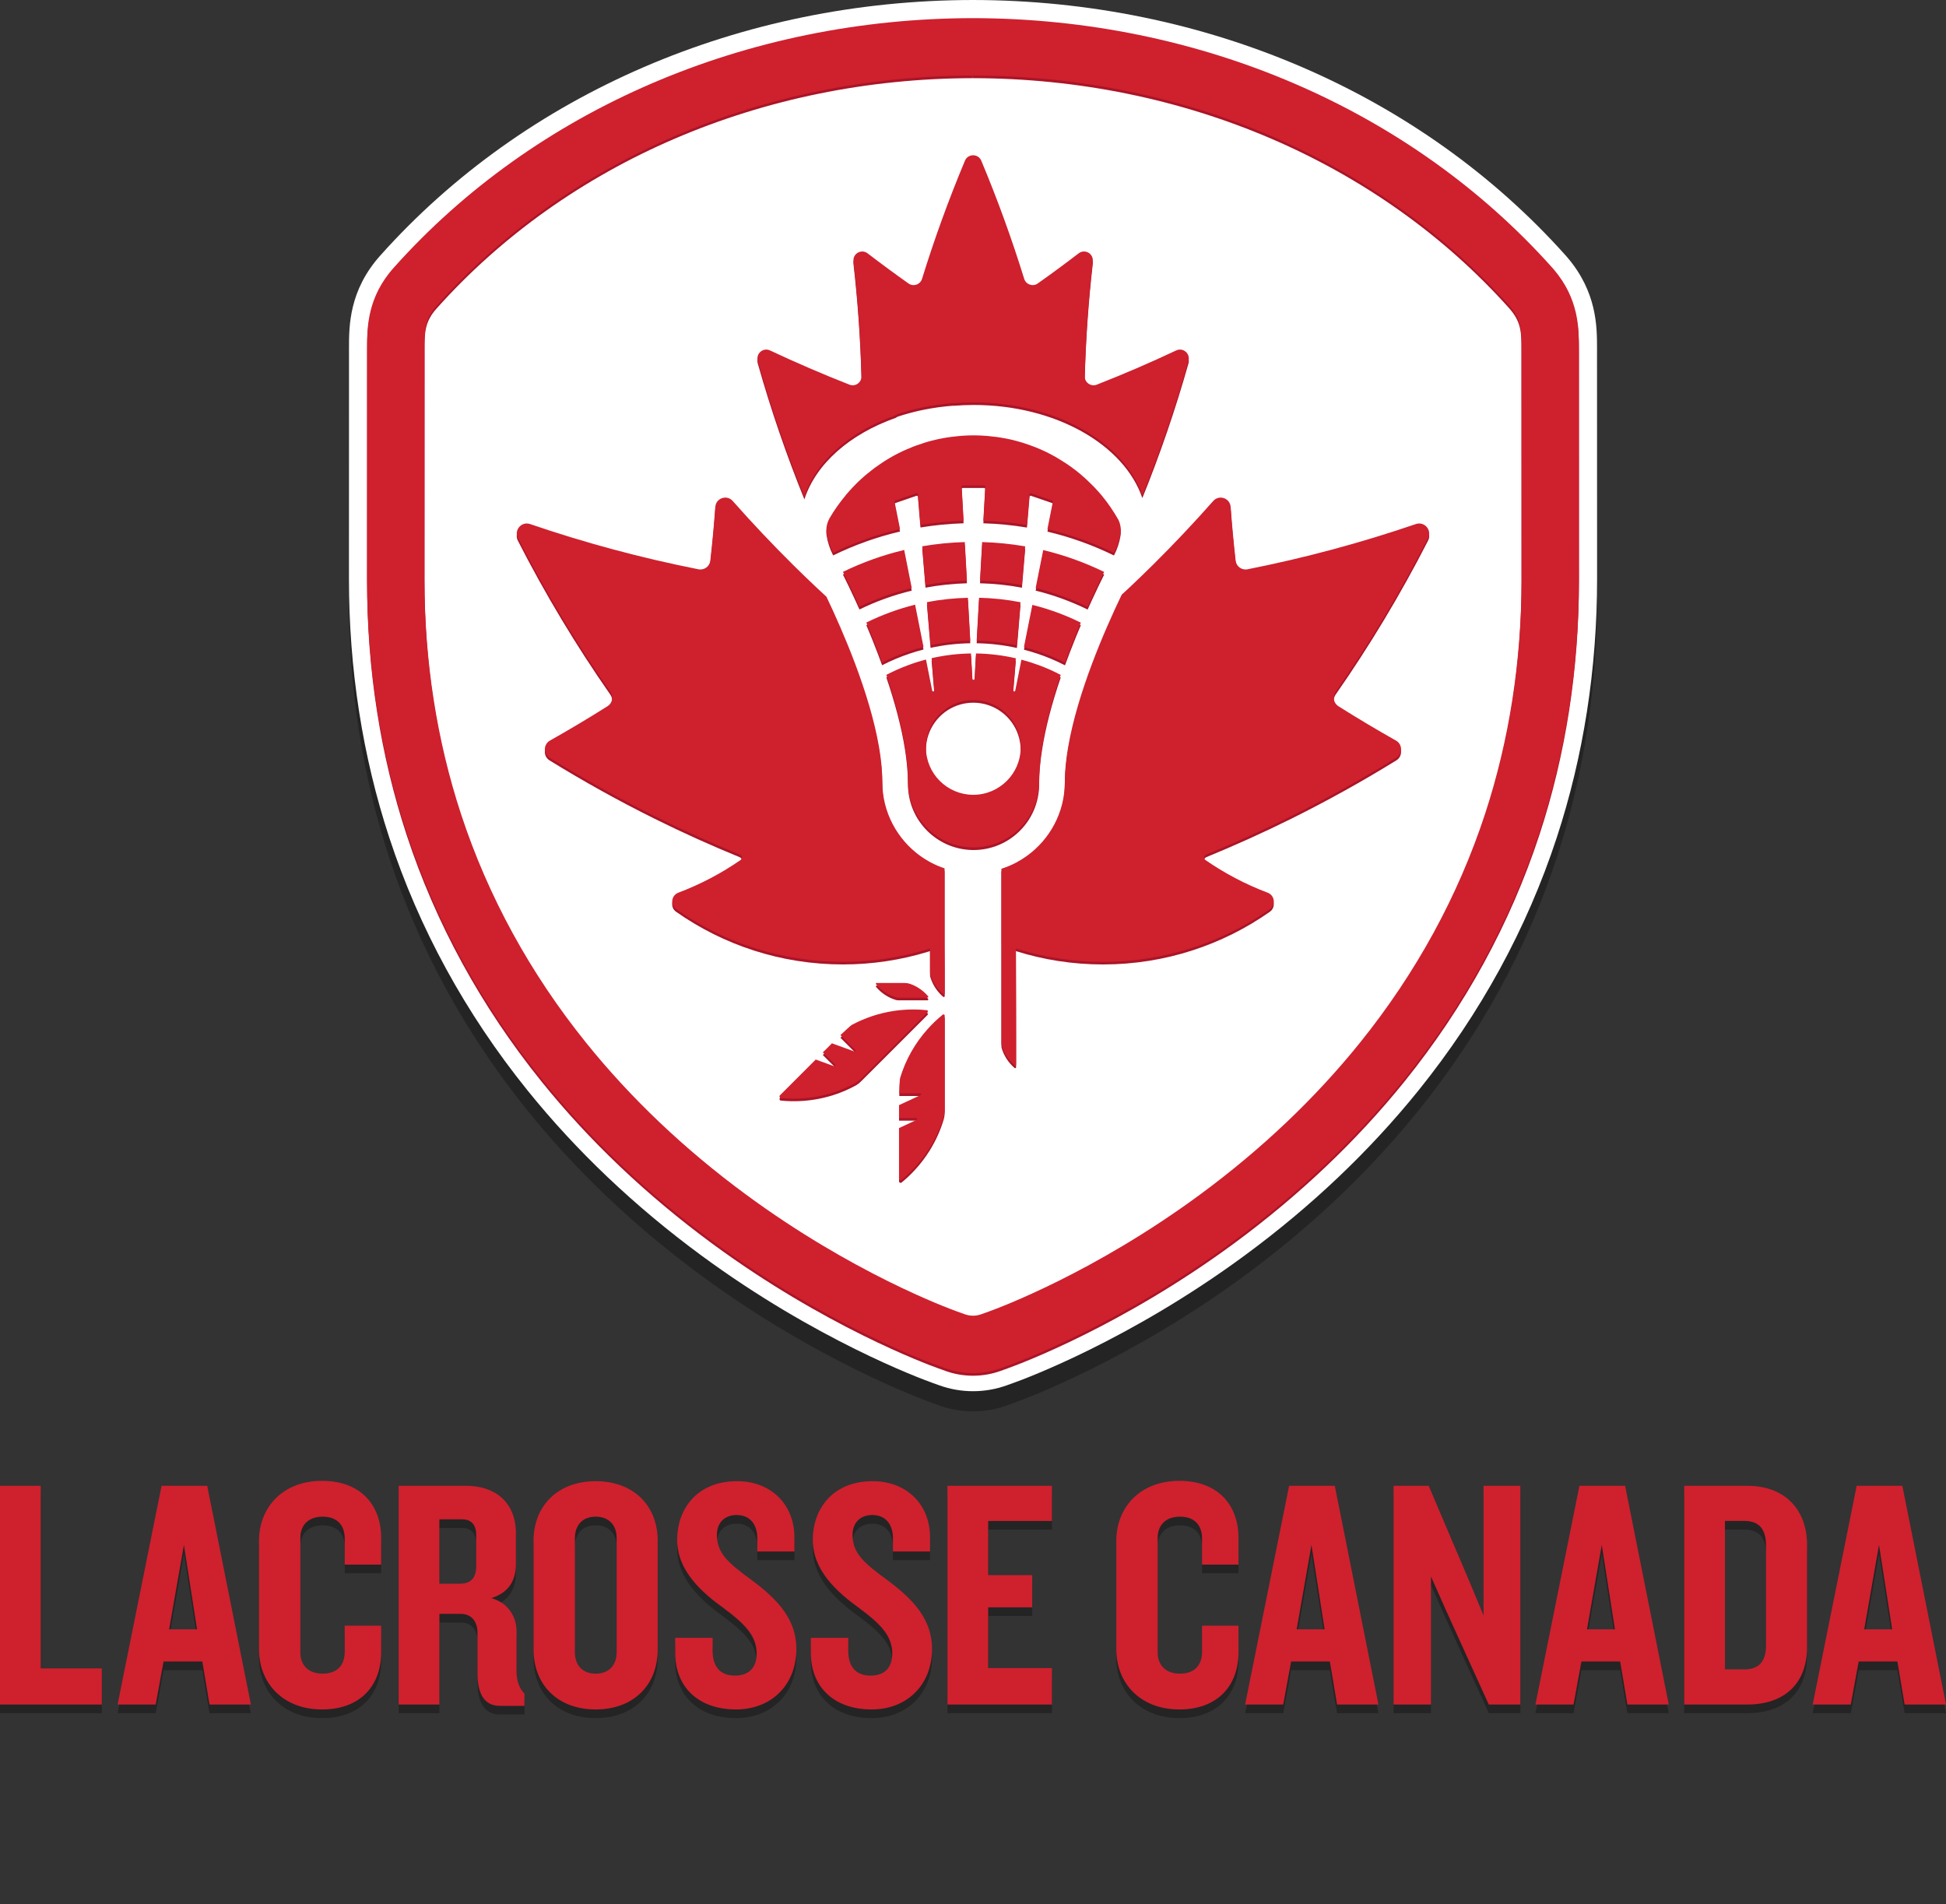
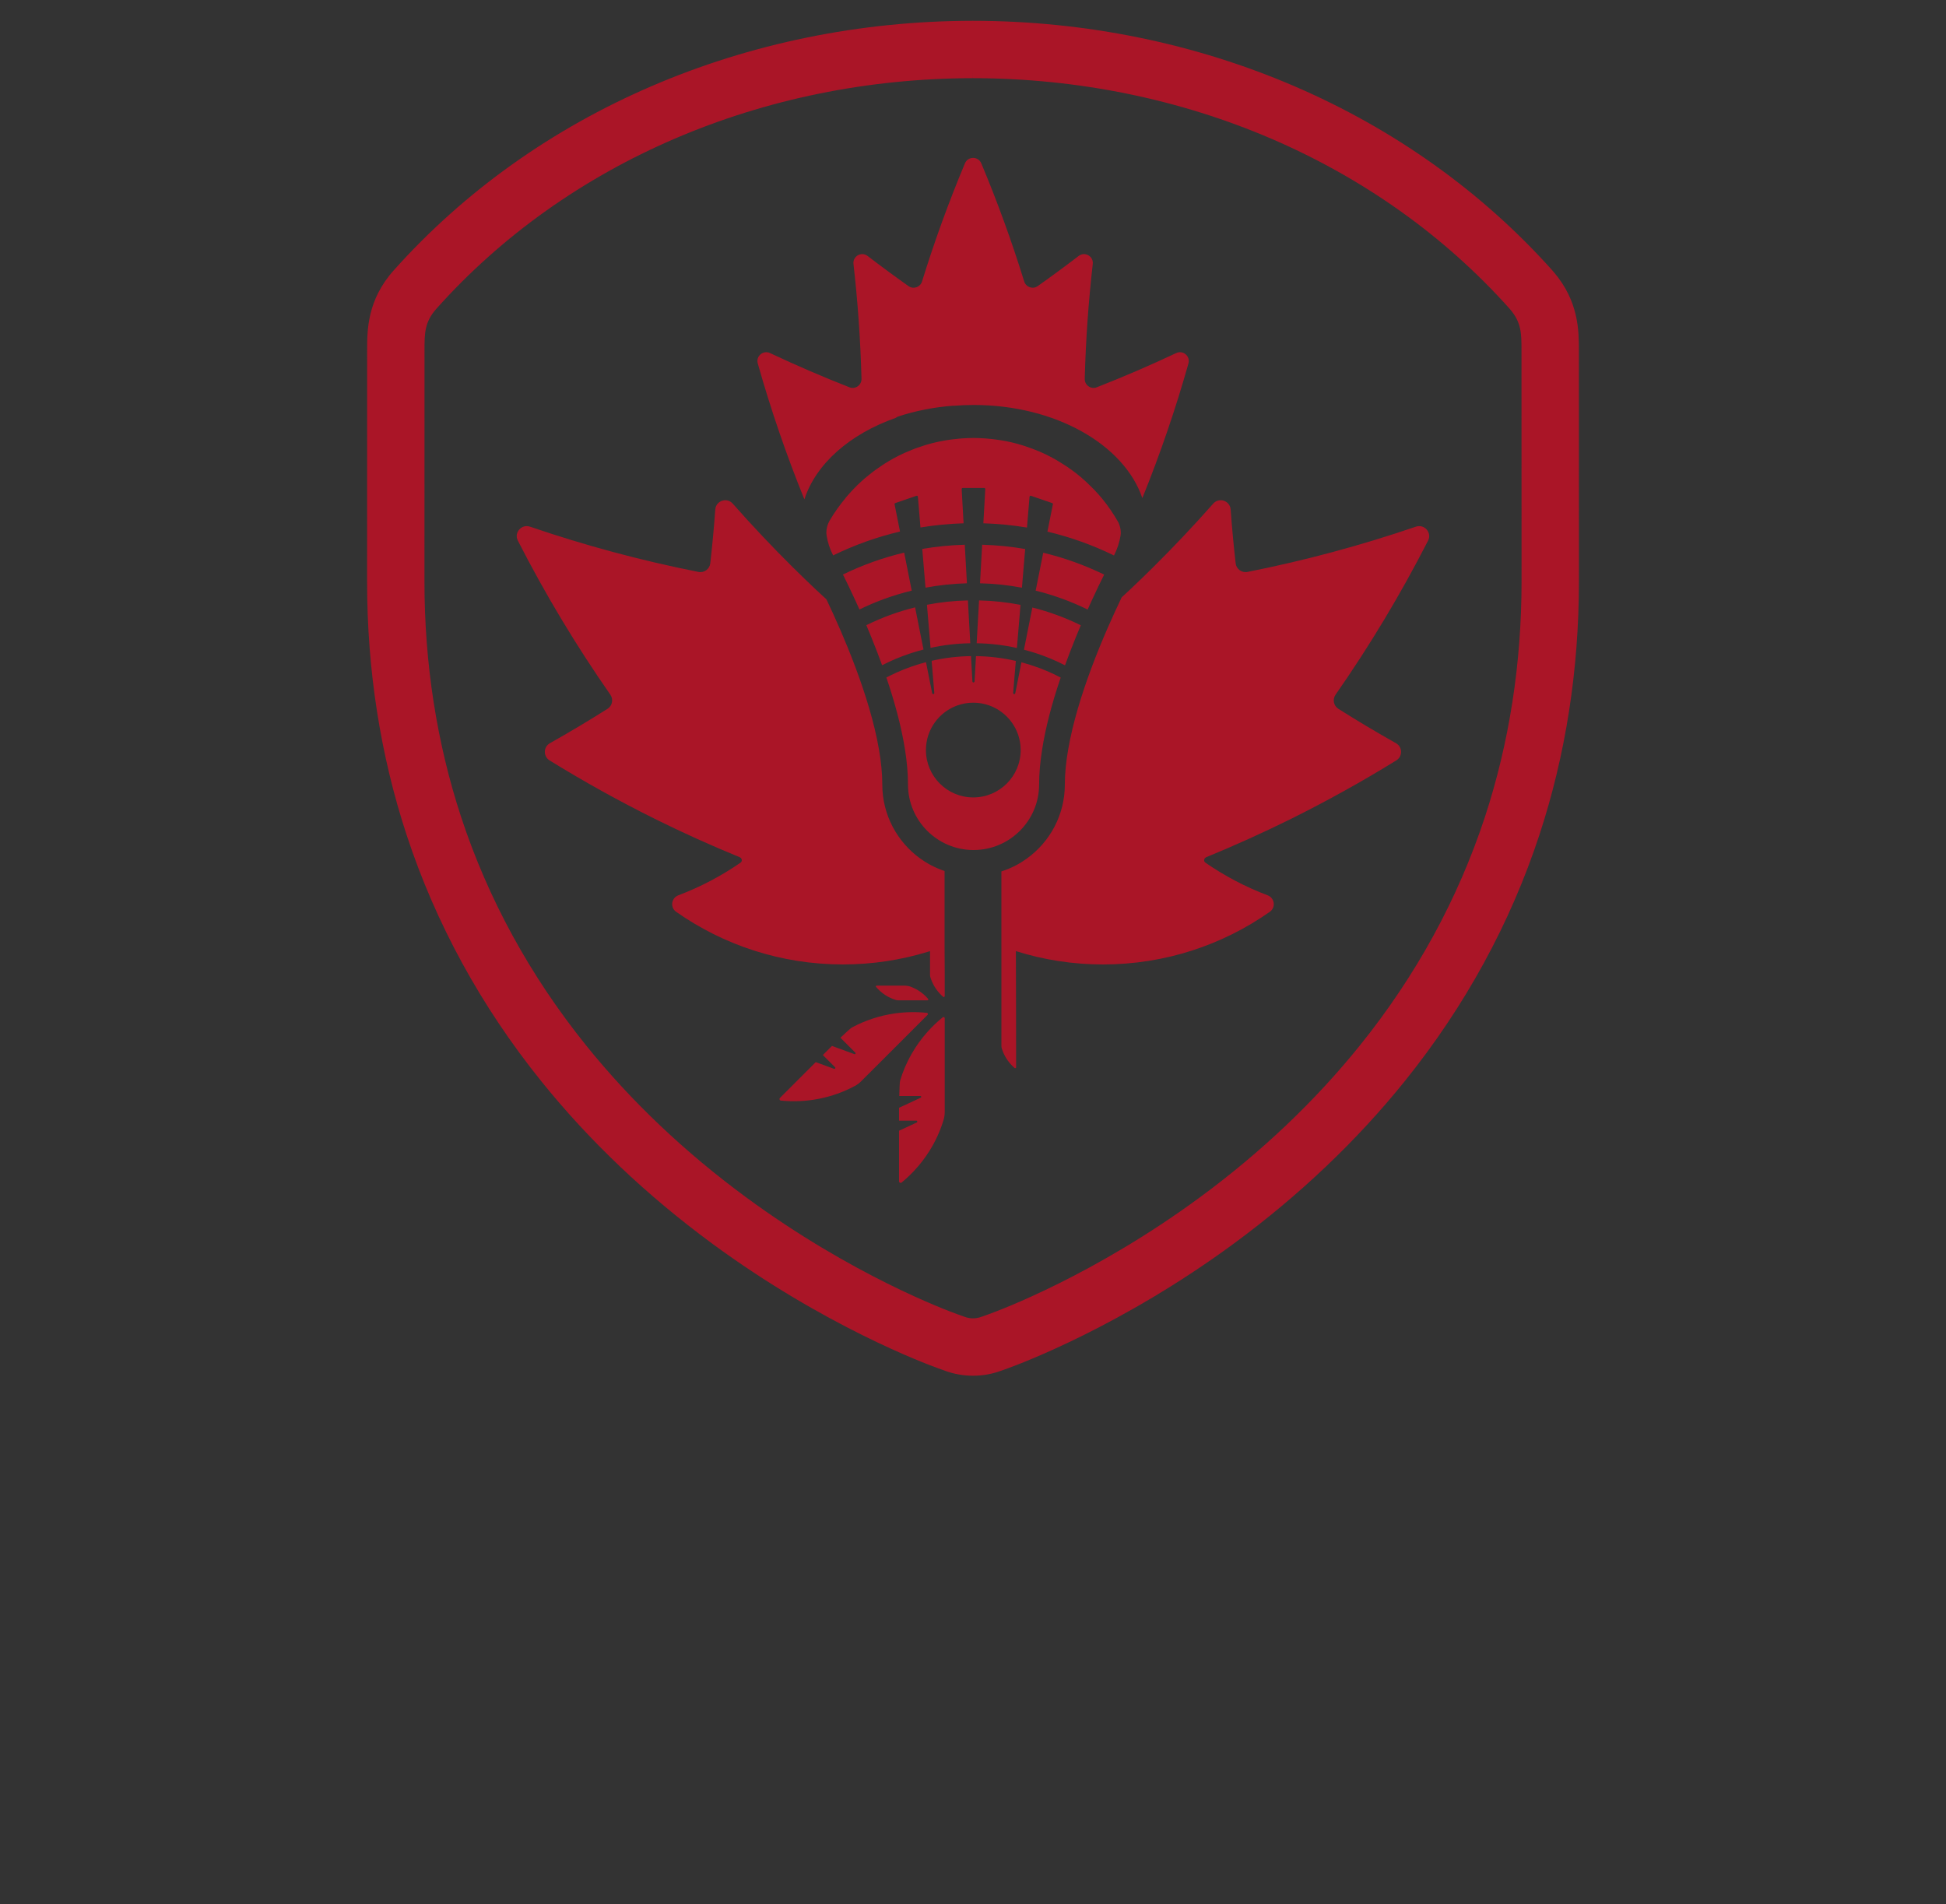
<svg xmlns="http://www.w3.org/2000/svg" version="1.1" id="Layer_2_copy" x="0px" y="0px" width="141.501px" height="138.467px" viewBox="0 0 141.501 138.467" enable-background="new 0 0 141.501 138.467" xml:space="preserve">
  <rect x="0" y="0" width="141.501" height="138.467" fill="#333333" stroke="none" />
  <g id="Layer_3">
-     <path opacity="0.3" d="M0,124.569v-15.903h2.961v13.277h4.442v2.626H0L0,124.569z M13.373,112.963l0.955,6.138h-2.03   L13.373,112.963L13.373,112.963z M15.235,124.569h3.009l-3.176-15.903h-3.32l-3.199,15.903h2.77l0.573-3.127h2.818L15.235,124.569   L15.235,124.569z M23.417,124.928c2.818,0,4.299-1.768,4.299-4.155v-1.935h-2.651v1.91c0,0.932-0.525,1.576-1.6,1.576   c-1.075,0-1.624-0.645-1.624-1.528v-8.358c0-0.884,0.549-1.528,1.624-1.528c1.074,0,1.6,0.645,1.6,1.576v1.911h2.651v-1.935   c0-2.388-1.48-4.155-4.299-4.155c-2.841,0-4.584,1.91-4.584,4.37v7.88C18.833,123.017,20.576,124.928,23.417,124.928   L23.417,124.928z M34.625,112.247v2.269c0,0.86-0.406,1.267-1.17,1.267H31.95v-4.681h1.624   C34.315,111.101,34.625,111.531,34.625,112.247L34.625,112.247z M36.344,124.665h1.791v-0.884   c-0.358-0.382-0.573-0.883-0.573-1.623v-2.914c0-1.026-0.598-2.077-1.839-2.411c1.242-0.383,1.791-1.267,1.791-2.46v-2.245   c0-2.221-1.456-3.462-3.629-3.462H28.99v15.903h2.96v-6.591h1.553c0.835,0,1.218,0.621,1.218,1.361v2.985   C34.721,123.709,35.174,124.665,36.344,124.665L36.344,124.665z M44.838,112.462v8.311c0,0.932-0.55,1.552-1.529,1.552   c-0.955,0-1.504-0.62-1.504-1.552v-8.311c0-0.932,0.549-1.553,1.504-1.553C44.289,110.91,44.838,111.531,44.838,112.462   L44.838,112.462z M43.31,124.928c2.794,0,4.513-1.815,4.513-4.347v-7.929c0-2.507-1.719-4.322-4.513-4.322   c-2.771,0-4.513,1.815-4.513,4.322v7.929C38.796,123.113,40.539,124.928,43.31,124.928L43.31,124.928z M53.514,124.928   c2.627,0,4.395-1.84,4.395-4.395c0-2.149-1.337-3.583-3.224-4.991c-1.767-1.29-2.555-1.981-2.555-3.319   c0-0.883,0.572-1.433,1.432-1.433c1.003,0,1.505,0.716,1.505,1.695v0.956h2.698v-1.027c0-2.364-1.671-4.084-4.179-4.084   c-2.865,0-4.346,1.982-4.346,4.275c0,2.22,1.767,3.797,3.391,4.967c1.576,1.17,2.388,2.03,2.388,3.295   c0,0.979-0.525,1.601-1.576,1.601c-1.075,0-1.624-0.646-1.624-1.815v-0.932h-2.722v1.1   C49.097,123.304,50.792,124.928,53.514,124.928L53.514,124.928z M63.377,124.928c2.627,0,4.394-1.84,4.394-4.395   c0-2.149-1.337-3.583-3.223-4.991c-1.768-1.29-2.556-1.981-2.556-3.319c0-0.883,0.573-1.433,1.433-1.433   c1.003,0,1.505,0.716,1.505,1.695v0.956h2.698v-1.027c0-2.364-1.671-4.084-4.179-4.084c-2.865,0-4.346,1.982-4.346,4.275   c0,2.22,1.768,3.797,3.391,4.967c1.576,1.17,2.388,2.03,2.388,3.295c0,0.979-0.525,1.601-1.576,1.601   c-1.074,0-1.624-0.646-1.624-1.815v-0.932H58.96v1.1C58.96,123.304,60.656,124.928,63.377,124.928L63.377,124.928z M68.894,124.569   h7.595v-2.65h-4.634V117.5h3.2v-2.34h-3.2v-3.94h4.634v-2.555h-7.595V124.569L68.894,124.569z M85.757,124.928   c2.817,0,4.298-1.768,4.298-4.155v-1.935h-2.65v1.91c0,0.932-0.525,1.576-1.6,1.576c-1.075,0-1.624-0.645-1.624-1.528v-8.358   c0-0.884,0.549-1.528,1.624-1.528c1.074,0,1.6,0.645,1.6,1.576v1.91h2.65v-1.934c0-2.389-1.48-4.156-4.298-4.156   c-2.842,0-4.586,1.911-4.586,4.37v7.881C81.171,123.017,82.916,124.928,85.757,124.928L85.757,124.928z M95.361,112.963   l0.954,6.138h-2.029L95.361,112.963L95.361,112.963z M97.223,124.569h3.009l-3.176-15.903h-3.319l-3.2,15.903h2.771l0.572-3.127   h2.819L97.223,124.569L97.223,124.569z M108.256,124.569h2.292v-15.903h-2.675v9.433l-1.051-2.532l-2.937-6.9h-2.555v15.903h2.722   v-9.313l1.123,2.531L108.256,124.569L108.256,124.569z M116.471,112.963l0.955,6.138h-2.03L116.471,112.963L116.471,112.963z    M118.333,124.569h3.009l-3.175-15.903h-3.32l-3.2,15.903h2.771l0.572-3.127h2.818L118.333,124.569L118.333,124.569z    M128.412,112.987v7.284c0,1.122-0.478,1.743-1.576,1.743h-1.408V111.22h1.408C127.934,111.22,128.412,111.841,128.412,112.987   L128.412,112.987z M127.051,124.569c2.794,0,4.346-1.623,4.346-4.154v-7.451c0-2.508-1.552-4.298-4.346-4.298h-4.585v15.903   H127.051L127.051,124.569z M136.63,112.963l0.955,6.138h-2.03L136.63,112.963L136.63,112.963z M138.492,124.569h3.01l-3.176-15.903   h-3.319l-3.2,15.903h2.77l0.574-3.127h2.817L138.492,124.569L138.492,124.569z" />
-     <path fill="#CF202E" d="M0,123.941v-15.905h2.961v13.277h4.442v2.628H0L0,123.941z M13.373,112.334l0.955,6.138h-2.03   L13.373,112.334L13.373,112.334z M15.235,123.941h3.009l-3.176-15.905h-3.319l-3.199,15.905h2.77l0.573-3.129h2.818L15.235,123.941   L15.235,123.941z M23.417,124.298c2.818,0,4.299-1.767,4.299-4.154v-1.936h-2.651v1.911c0,0.932-0.525,1.576-1.6,1.576   c-1.074,0-1.624-0.645-1.624-1.529v-8.357c0-0.884,0.549-1.528,1.624-1.528c1.075,0,1.6,0.645,1.6,1.576v1.91h2.651v-1.935   c0-2.388-1.48-4.155-4.299-4.155c-2.841,0-4.584,1.911-4.584,4.37v7.881C18.833,122.387,20.576,124.298,23.417,124.298   L23.417,124.298z M34.625,111.618v2.27c0,0.859-0.406,1.266-1.17,1.266H31.95v-4.682h1.624   C34.314,110.471,34.625,110.902,34.625,111.618L34.625,111.618z M36.344,124.037h1.791v-0.885   c-0.358-0.382-0.573-0.883-0.573-1.624v-2.913c0-1.026-0.597-2.077-1.839-2.412c1.242-0.382,1.791-1.266,1.791-2.459V111.5   c0-2.222-1.456-3.464-3.629-3.464h-4.896v15.905h2.961v-6.592h1.552c0.836,0,1.218,0.621,1.218,1.361v2.985   C34.721,123.081,35.174,124.037,36.344,124.037L36.344,124.037z M44.838,111.833v8.312c0,0.931-0.55,1.552-1.529,1.552   c-0.955,0-1.505-0.621-1.505-1.552v-8.312c0-0.931,0.55-1.552,1.505-1.552C44.288,110.281,44.838,110.902,44.838,111.833   L44.838,111.833z M43.31,124.298c2.794,0,4.513-1.814,4.513-4.346v-7.929c0-2.507-1.719-4.322-4.513-4.322   c-2.771,0-4.513,1.815-4.513,4.322v7.929C38.796,122.484,40.539,124.298,43.31,124.298L43.31,124.298z M53.514,124.298   c2.627,0,4.394-1.839,4.394-4.395c0-2.148-1.337-3.581-3.224-4.99c-1.767-1.29-2.555-1.981-2.555-3.319   c0-0.884,0.573-1.434,1.433-1.434c1.003,0,1.505,0.717,1.505,1.696v0.955h2.698v-1.026c0-2.364-1.67-4.084-4.179-4.084   c-2.865,0-4.346,1.982-4.346,4.274c0,2.222,1.768,3.797,3.391,4.967c1.576,1.17,2.388,2.03,2.388,3.296   c0,0.979-0.525,1.6-1.576,1.6c-1.075,0-1.624-0.644-1.624-1.814v-0.932h-2.722v1.099C49.097,122.674,50.792,124.298,53.514,124.298   L53.514,124.298z M63.378,124.298c2.626,0,4.393-1.839,4.393-4.395c0-2.148-1.337-3.581-3.223-4.99   c-1.767-1.29-2.555-1.981-2.555-3.319c0-0.884,0.573-1.434,1.432-1.434c1.003,0,1.505,0.717,1.505,1.696v0.955h2.698v-1.026   c0-2.364-1.671-4.084-4.179-4.084c-2.866,0-4.347,1.982-4.347,4.274c0,2.222,1.768,3.797,3.391,4.967   c1.576,1.17,2.388,2.03,2.388,3.296c0,0.979-0.524,1.6-1.575,1.6c-1.075,0-1.624-0.644-1.624-1.814v-0.932H58.96v1.099   C58.96,122.674,60.656,124.298,63.378,124.298L63.378,124.298z M68.894,123.941h7.594v-2.651h-4.633v-4.418h3.2v-2.34h-3.2v-3.94   h4.633v-2.556h-7.594V123.941L68.894,123.941z M85.757,124.298c2.817,0,4.298-1.768,4.298-4.155v-1.935h-2.65v1.911   c0,0.932-0.525,1.576-1.6,1.576c-1.075,0-1.624-0.645-1.624-1.529v-8.357c0-0.884,0.549-1.528,1.624-1.528   c1.074,0,1.6,0.645,1.6,1.576v1.909h2.65v-1.934c0-2.388-1.48-4.155-4.298-4.155c-2.842,0-4.586,1.911-4.586,4.37v7.881   C81.171,122.387,82.916,124.298,85.757,124.298L85.757,124.298z M95.361,112.334l0.955,6.137h-2.029L95.361,112.334L95.361,112.334   z M97.223,123.94h3.009l-3.175-15.904h-3.32l-3.2,15.904h2.771l0.573-3.128h2.818L97.223,123.94L97.223,123.94z M108.255,123.94   h2.293v-15.904h-2.674v9.433l-1.051-2.531l-2.938-6.901h-2.554v15.904h2.722v-9.313l1.123,2.531L108.255,123.94L108.255,123.94z    M116.471,112.334l0.955,6.137h-2.029L116.471,112.334L116.471,112.334z M118.334,123.94h3.008l-3.175-15.904h-3.32l-3.2,15.904   h2.771l0.572-3.128h2.818L118.334,123.94L118.334,123.94z M128.412,112.359v7.282c0,1.123-0.477,1.744-1.576,1.744h-1.408v-10.794   h1.408C127.935,110.591,128.412,111.212,128.412,112.359L128.412,112.359z M127.051,123.94c2.794,0,4.346-1.624,4.346-4.154v-7.451   c0-2.507-1.552-4.299-4.346-4.299h-4.585v15.904H127.051L127.051,123.94z M136.63,112.334l0.955,6.137h-2.03L136.63,112.334   L136.63,112.334z M138.492,123.94h3.01l-3.176-15.904h-3.319l-3.199,15.904h2.77l0.573-3.128h2.817L138.492,123.94L138.492,123.94z   " />
-   </g>
-   <path opacity="0.3" d="M116.125,26.745c-0.001-1.512-0.004-4.042-2.154-6.56l-0.113-0.13C103.321,8.26,87.606,1.484,70.741,1.465  C53.89,1.484,38.189,8.252,27.667,20.03c-2.289,2.542-2.29,5.156-2.291,6.718l-0.004,16.815c0,6.551,0.987,12.881,2.935,18.813  c2.167,6.602,5.541,12.774,10.028,18.348c3.555,4.417,7.813,8.462,12.655,12.025c8.328,6.13,15.908,8.942,16.744,9.243l0.567,0.205  c0.788,0.282,1.612,0.426,2.449,0.426c0.837,0,1.661-0.144,2.451-0.426l0.564-0.204c0.836-0.3,8.416-3.113,16.745-9.244  c4.843-3.564,9.1-7.609,12.654-12.025c4.487-5.571,7.861-11.744,10.029-18.348c1.946-5.932,2.935-12.261,2.935-18.814  L116.125,26.745z" />
-   <path fill="#FFFFFF" d="M116.126,25.279c-0.002-1.512-0.005-4.042-2.155-6.559l-0.113-0.13C103.321,6.794,87.606,0.019,70.741,0  C53.891,0.019,38.189,6.787,27.667,18.564c-2.289,2.542-2.29,5.157-2.29,6.719l-0.004,16.815c0,6.551,0.987,12.882,2.935,18.813  c2.167,6.602,5.541,12.775,10.028,18.348c3.556,4.416,7.813,8.461,12.655,12.024c8.328,6.13,15.908,8.943,16.744,9.244l0.568,0.205  c0.788,0.282,1.612,0.426,2.449,0.426c0.837,0,1.661-0.144,2.451-0.427l0.564-0.203c0.836-0.301,8.417-3.113,16.745-9.245  c4.843-3.563,9.1-7.609,12.655-12.024c4.486-5.572,7.861-11.745,10.028-18.348c1.947-5.931,2.935-12.262,2.935-18.814  L116.126,25.279z" />
+     </g>
  <path fill="#AA1527" d="M71.344,95.756c-0.19,0.068-0.391,0.104-0.594,0.104c-0.203,0-0.402-0.035-0.593-0.104l-0.564-0.203  c-0.76-0.272-7.648-2.833-15.347-8.499c-4.461-3.282-8.375-6.999-11.633-11.047c-4.07-5.055-7.128-10.646-9.088-16.616  c-1.765-5.378-2.661-11.131-2.661-17.101l0.004-16.814c0-1.246,0.001-2.068,0.881-3.046C41.242,11.805,55.457,5.701,70.747,5.684  V5.101l0.004,0.583c15.295,0.017,29.515,6.125,39.012,16.757l0.049,0.058c0.821,0.96,0.821,1.763,0.821,2.979l0.005,16.813  c0,5.969-0.896,11.723-2.66,17.101c-1.961,5.971-5.018,11.562-9.089,16.616c-3.257,4.048-7.171,7.765-11.633,11.047  c-7.697,5.666-14.587,8.227-15.347,8.499L71.344,95.756L71.344,95.756z M114.807,25.475c-0.002-1.417-0.003-3.556-1.828-5.694  l-0.104-0.119C102.587,8.145,87.23,1.529,70.742,1.511C54.267,1.529,38.923,8.137,28.647,19.639  c-1.95,2.166-1.952,4.375-1.952,5.836l-0.003,16.815c0,6.412,0.965,12.604,2.868,18.401c2.117,6.451,5.415,12.484,9.803,17.933  c3.483,4.326,7.658,8.294,12.409,11.791c8.176,6.017,15.59,8.771,16.41,9.064l0.565,0.204c0.645,0.231,1.319,0.349,2.004,0.349  c0.686,0,1.36-0.117,2.005-0.349l0.565-0.204c0.818-0.294,8.238-3.05,16.408-9.064c4.751-3.497,8.926-7.465,12.41-11.791  c4.387-5.448,7.686-11.481,9.802-17.933c1.904-5.798,2.869-11.99,2.869-18.402L114.807,25.475L114.807,25.475z M81.479,38.945  c0.009-0.068,0.017-0.136,0.017-0.207c0-0.26-0.063-0.517-0.168-0.743c-0.352-0.619-0.748-1.207-1.198-1.752  c-0.166-0.201-0.342-0.396-0.521-0.585c-0.026-0.028-0.051-0.056-0.077-0.083c0,0.001,0,0.003,0,0.004  c-0.028-0.03-0.058-0.059-0.086-0.088c-0.134-0.138-0.273-0.273-0.415-0.405c-0.058-0.053-0.112-0.105-0.17-0.157  c-0.195-0.175-0.395-0.345-0.6-0.506c-0.206-0.162-0.419-0.314-0.635-0.462c-0.064-0.044-0.13-0.086-0.194-0.128  c-0.162-0.107-0.327-0.209-0.496-0.309c-0.066-0.04-0.133-0.08-0.2-0.119c-0.23-0.129-0.463-0.253-0.7-0.368  c-0.238-0.114-0.481-0.219-0.728-0.317c-0.073-0.03-0.147-0.057-0.221-0.085c-0.185-0.07-0.371-0.136-0.559-0.197  c-0.075-0.024-0.15-0.049-0.228-0.072c-0.256-0.078-0.517-0.15-0.779-0.21c-0.263-0.061-0.53-0.11-0.8-0.153  c-0.079-0.013-0.16-0.023-0.24-0.034c-0.201-0.028-0.404-0.052-0.608-0.069c-0.081-0.008-0.163-0.016-0.245-0.021  c-0.277-0.019-0.557-0.032-0.839-0.032c-0.272,0-0.542,0.012-0.811,0.029c-0.082,0.006-0.163,0.014-0.245,0.021  c-0.19,0.017-0.38,0.037-0.569,0.062c-0.086,0.012-0.172,0.023-0.258,0.037c-0.202,0.031-0.403,0.068-0.602,0.11  c-0.059,0.013-0.119,0.022-0.178,0.036c-0.254,0.057-0.505,0.123-0.754,0.195c-0.06,0.018-0.119,0.039-0.179,0.057  c-0.189,0.058-0.377,0.121-0.563,0.189c-0.08,0.029-0.159,0.06-0.238,0.09c-0.172,0.067-0.342,0.138-0.51,0.212  c-0.07,0.032-0.142,0.062-0.211,0.094c-0.231,0.108-0.46,0.221-0.683,0.343c-0.008,0.004-0.015,0.009-0.023,0.013  c-0.215,0.118-0.426,0.244-0.633,0.375c-0.066,0.042-0.131,0.085-0.196,0.129c-0.151,0.099-0.3,0.202-0.447,0.308  c-0.067,0.048-0.134,0.097-0.2,0.147c-0.159,0.12-0.314,0.244-0.466,0.372c-0.043,0.035-0.087,0.069-0.129,0.106  c-0.191,0.164-0.376,0.334-0.557,0.51c-0.044,0.043-0.087,0.089-0.131,0.133c-0.068,0.068-0.136,0.136-0.202,0.206  c-0.066,0.07-0.131,0.141-0.196,0.213c-0.056,0.062-0.111,0.125-0.166,0.187c-0.049,0.056-0.1,0.111-0.147,0.167  c0,0,0.003,0.004,0.004,0.006c-0.439,0.525-0.837,1.084-1.184,1.679c-0.143,0.252-0.229,0.555-0.229,0.863  c0,0.063,0.009,0.123,0.016,0.185c0.076,0.495,0.233,0.986,0.479,1.464c1.566-0.763,3.19-1.343,4.862-1.735l-0.395-1.981  c-0.008-0.038,0.014-0.076,0.05-0.088l1.543-0.53c0.023-0.008,0.048-0.005,0.068,0.008c0.02,0.014,0.032,0.035,0.035,0.059  l0.187,2.237c1.03-0.17,2.075-0.273,3.135-0.305l-0.139-2.487c-0.001-0.021,0.007-0.042,0.021-0.058  c0.015-0.016,0.036-0.024,0.057-0.024h1.559c0.021,0,0.042,0.008,0.058,0.024c0.014,0.015,0.021,0.037,0.021,0.058l-0.139,2.487  c1.072,0.032,2.13,0.136,3.171,0.31l0.187-2.243c0.003-0.024,0.016-0.045,0.036-0.059c0.021-0.013,0.045-0.016,0.067-0.008  l1.543,0.53c0.037,0.013,0.06,0.05,0.051,0.088l-0.396,1.988c1.663,0.393,3.279,0.973,4.839,1.733  C81.245,39.92,81.4,39.436,81.479,38.945L81.479,38.945z M65.747,40.182c-1.53,0.363-3.017,0.895-4.453,1.592  c0.249,0.499,0.553,1.126,0.885,1.848c0.103,0.222,0.208,0.454,0.315,0.694c1.212-0.591,2.489-1.051,3.802-1.37l-0.159-0.795  L65.747,40.182L65.747,40.182z M58.49,36.309c0.841-2.595,3.318-4.755,6.637-5.923c0.047-0.028,0.093-0.06,0.141-0.087  c1.247-0.415,2.606-0.69,4.038-0.799c0.013,0.002,0.025,0.004,0.038,0.006c0.476-0.038,0.958-0.06,1.448-0.06  c5.96,0,10.953,2.889,12.272,6.772c1.287-3.182,2.409-6.449,3.353-9.79c0.15-0.529-0.393-0.99-0.89-0.756  c-1.894,0.892-3.821,1.722-5.779,2.49c-0.427,0.167-0.886-0.16-0.873-0.619c0.074-2.815,0.271-5.6,0.584-8.349  c0.063-0.563-0.576-0.926-1.027-0.582c-0.977,0.749-1.97,1.48-2.976,2.192c-0.357,0.251-0.854,0.077-0.983-0.339  c-0.906-2.926-1.947-5.792-3.121-8.59c-0.22-0.525-0.966-0.525-1.187,0c-1.172,2.798-2.215,5.664-3.12,8.59  c-0.129,0.417-0.626,0.591-0.983,0.339c-1.006-0.712-1.999-1.443-2.976-2.192c-0.45-0.345-1.091,0.018-1.026,0.582  c0.313,2.75,0.509,5.534,0.583,8.349c0.012,0.459-0.445,0.786-0.874,0.619c-1.958-0.768-3.885-1.598-5.778-2.49  c-0.498-0.234-1.041,0.227-0.891,0.756C56.053,29.802,57.187,33.099,58.49,36.309L58.49,36.309z M92.335,66.298  c0.448-0.315,0.354-1.004-0.16-1.198c-1.616-0.609-3.137-1.414-4.535-2.381c-0.05-0.042-0.082-0.102-0.082-0.172  c0-0.093,0.058-0.175,0.139-0.207l-0.002-0.005c2.096-0.86,4.156-1.79,6.175-2.79c2.623-1.304,5.181-2.723,7.661-4.254  c0.471-0.291,0.459-0.98-0.023-1.251c-1.419-0.799-2.816-1.632-4.19-2.501c-0.35-0.221-0.44-0.69-0.202-1.029  c2.485-3.563,4.734-7.304,6.725-11.2c0.297-0.581-0.269-1.225-0.887-1.014c-3.971,1.357-8.058,2.461-12.245,3.29  c-0.415,0.082-0.813-0.208-0.86-0.628c-0.146-1.295-0.269-2.598-0.363-3.909c-0.047-0.643-0.842-0.913-1.269-0.429  c-1.405,1.591-2.863,3.134-4.37,4.628c-0.555,0.55-1.117,1.094-1.686,1.63c-0.197,0.187-0.398,0.37-0.598,0.555  c-0.621,1.293-1.433,3.09-2.173,5.063c-0.727,1.938-1.382,4.044-1.72,6.008c-0.152,0.885-0.241,1.74-0.241,2.538  c0,2.221-1.092,4.184-2.767,5.389c-0.25,0.181-0.514,0.346-0.79,0.49c-0.337,0.176-0.689,0.325-1.057,0.441v5.433h0.002v7.253  c0,0.061,0.008,0.121,0.024,0.178c0.169,0.564,0.501,1.06,0.938,1.432c0.041,0.035,0.105,0.005,0.105-0.049v-1.623  c0-0.048-0.004-4.811-0.015-6.829c2,0.631,4.128,0.971,6.336,0.971C84.719,70.127,88.903,68.709,92.335,66.298L92.335,66.298z   M70.772,57.983c-0.008,0-0.015,0-0.022,0c0,0-0.002,0-0.003,0c-1.891-0.013-3.419-1.551-3.419-3.444c0-0.011,0-0.022,0-0.035  c0.015-1.475,0.957-2.729,2.271-3.205c0.366-0.132,0.762-0.205,1.173-0.205c0.399,0,0.784,0.069,1.142,0.194  c1.331,0.467,2.288,1.729,2.303,3.216c0,0.012,0.001,0.023,0.001,0.035C74.217,56.44,72.674,57.983,70.772,57.983L70.772,57.983z   M75.558,57.042c0-0.779,0.074-1.627,0.218-2.538c0.243-1.56,0.693-3.308,1.352-5.237c-0.508-0.267-1.033-0.501-1.571-0.701  c-0.421-0.157-0.85-0.292-1.285-0.407l-0.328,1.65l-0.12,0.597c-0.006,0.037-0.039,0.063-0.075,0.063c-0.004,0-0.008,0-0.011,0  c-0.042-0.006-0.07-0.043-0.067-0.084l0.033-0.399l0.161-1.927c-0.948-0.22-1.921-0.338-2.898-0.351l-0.103,1.841  c-0.002,0.041-0.037,0.074-0.078,0.074c-0.041,0-0.075-0.033-0.078-0.074l-0.103-1.841c-0.965,0.013-1.926,0.127-2.863,0.342  l0.169,2.023l0.026,0.312c0.004,0.042-0.025,0.079-0.066,0.084c-0.004,0-0.008,0-0.011,0c-0.037,0-0.069-0.025-0.077-0.063  l-0.1-0.501l-0.35-1.756c-0.464,0.121-0.922,0.268-1.371,0.437c-0.517,0.194-1.021,0.42-1.51,0.677  c0.585,1.724,1.085,3.528,1.355,5.242c0.138,0.878,0.217,1.73,0.217,2.538c0,2.613,2.114,4.739,4.721,4.765c0.001,0,0.002,0,0.002,0  c0.016,0,0.03,0,0.044,0C73.42,61.807,75.558,59.669,75.558,57.042L75.558,57.042z M67.664,47.108  c0.947-0.208,1.916-0.32,2.889-0.335L70.51,46.01l-0.13-2.352c-1.011,0.022-2.004,0.128-2.978,0.317l0.17,2.035L67.664,47.108  L67.664,47.108z M63.438,46.534c0.238,0.591,0.474,1.206,0.703,1.837c0.321-0.165,0.647-0.317,0.979-0.458  c0.66-0.277,1.338-0.506,2.031-0.684l-0.243-1.22l-0.368-1.847c-1.218,0.3-2.402,0.734-3.546,1.297  c0.069,0.162,0.138,0.326,0.207,0.494C63.279,46.144,63.358,46.337,63.438,46.534L63.438,46.534z M67.297,42.731  c0.993-0.185,2.001-0.292,3.012-0.319l-0.015-0.262l-0.142-2.541c-1.046,0.029-2.077,0.132-3.091,0.305l0.187,2.236L67.297,42.731  L67.297,42.731z M74.357,42.15l0.188-2.23c-1.026-0.177-2.069-0.282-3.128-0.311l-0.142,2.541l-0.015,0.262  c1.033,0.025,2.05,0.132,3.049,0.321L74.357,42.15L74.357,42.15z M71.06,46.01l-0.043,0.762c0.985,0.016,1.967,0.132,2.926,0.344  l0.093-1.106l0.168-2.028c-0.985-0.192-1.99-0.302-3.013-0.324L71.06,46.01L71.06,46.01z M79.389,43.658  c0.338-0.735,0.646-1.373,0.899-1.878c-1.43-0.694-2.908-1.226-4.431-1.589l-0.391,1.959l-0.159,0.798  c1.298,0.319,2.561,0.777,3.78,1.374C79.191,44.093,79.291,43.872,79.389,43.658L79.389,43.658z M77.441,48.377  c0.23-0.634,0.482-1.287,0.753-1.957c0.029-0.072,0.057-0.142,0.086-0.213c0.042-0.102,0.083-0.204,0.126-0.303  c0.061-0.147,0.122-0.294,0.184-0.438c-1.138-0.56-2.314-0.992-3.524-1.292l-0.366,1.837l-0.244,1.23  c0.663,0.172,1.314,0.389,1.946,0.653C76.754,48.04,77.101,48.202,77.441,48.377L77.441,48.377z M67.462,69.209  c0.054-0.017,0.109-0.031,0.164-0.05v1.717c0,0.061,0.007,0.12,0.024,0.178c0.021,0.066,0.043,0.133,0.068,0.196  c0.182,0.482,0.482,0.905,0.867,1.233c0.034,0.028,0.08,0.014,0.099-0.021c0.005-0.011,0.01-0.018,0.01-0.032v-1.618  c0-0.012-0.001-0.163-0.002-0.383c-0.001-0.388-0.003-1-0.008-1.509c0-0.043-0.001-0.084-0.001-0.126h0l0-3.64v-1.821  c-0.336-0.113-0.661-0.252-0.971-0.413c-0.048-0.026-0.097-0.052-0.145-0.079c-0.224-0.124-0.439-0.263-0.646-0.411  c-1.674-1.205-2.766-3.168-2.766-5.389c0-0.798-0.088-1.653-0.24-2.538c-0.34-1.976-1.003-4.098-1.736-6.046  c-0.707-1.883-1.479-3.604-2.086-4.877c-0.253-0.233-0.507-0.465-0.758-0.702c-0.568-0.537-1.13-1.08-1.686-1.63  c-1.507-1.494-2.964-3.037-4.369-4.628c-0.427-0.483-1.222-0.214-1.269,0.429c-0.095,1.311-0.216,2.613-0.363,3.909  c-0.048,0.42-0.447,0.71-0.861,0.628c-4.187-0.829-8.275-1.933-12.246-3.29c-0.618-0.211-1.183,0.433-0.886,1.014  c1.99,3.896,4.239,7.636,6.725,11.2c0.237,0.339,0.147,0.808-0.203,1.029c-1.374,0.869-2.771,1.702-4.191,2.501  c-0.482,0.271-0.493,0.96-0.023,1.251c2.481,1.531,5.037,2.951,7.662,4.254c2.019,1.003,4.081,1.931,6.178,2.791l-0.001,0.004  c0.081,0.032,0.138,0.114,0.138,0.207c0,0.07-0.032,0.13-0.082,0.172c-1.399,0.967-2.919,1.771-4.535,2.381  c-0.513,0.194-0.608,0.883-0.16,1.198c3.433,2.411,7.616,3.829,12.13,3.829C63.441,70.127,65.51,69.804,67.462,69.209L67.462,69.209  z M68.554,73.968c-0.392,0.316-0.756,0.663-1.092,1.036c-0.914,1.017-1.61,2.233-2.013,3.576c-0.028,0.094-0.048,0.615-0.06,1.113  h1.539c0.063,0,0.081,0.096,0.022,0.123l-1.576,0.733c0,0.052-0.001,0.092-0.001,0.112v0.824h1.262c0.069,0,0.088,0.104,0.025,0.134  l-1.287,0.598v2.3v1.379c0,0.095,0.11,0.147,0.184,0.09c0.337-0.276,0.653-0.575,0.949-0.894c0.406-0.439,0.772-0.915,1.091-1.427  c0.434-0.697,0.78-1.454,1.021-2.257c0.035-0.117,0.056-0.238,0.067-0.361c0.005-0.062,0.01-0.127,0.01-0.192v-6.821  c0-0.013-0.005-0.022-0.01-0.032C68.662,73.954,68.6,73.93,68.554,73.968L68.554,73.968z M66.794,72.031  c-0.207-0.13-0.431-0.237-0.667-0.316c-0.087-0.027-0.234-0.046-0.326-0.046h-2.066c-0.042,0-0.067,0.051-0.04,0.083  c0.375,0.448,0.876,0.788,1.45,0.959c0.058,0.018,0.118,0.024,0.178,0.024h0.636h1.48c0.009,0,0.016-0.003,0.023-0.007  c0.037-0.016,0.056-0.063,0.026-0.097c-0.009-0.011-0.018-0.019-0.026-0.028C67.268,72.38,67.043,72.189,66.794,72.031  L66.794,72.031z M67.462,73.772c0.013-0.028,0.013-0.056,0-0.08c-0.013-0.023-0.033-0.042-0.063-0.045  c-0.784-0.084-1.576-0.066-2.356,0.045c-1.073,0.156-2.123,0.495-3.101,1.021c-0.087,0.045-0.469,0.4-0.831,0.744l1.089,1.09  c0.044,0.044-0.011,0.123-0.071,0.102l-1.634-0.596c-0.037,0.036-0.065,0.063-0.08,0.079l-0.583,0.582l0.893,0.893  c0.048,0.048-0.012,0.134-0.077,0.11l-1.333-0.486l-2.602,2.603c-0.067,0.066-0.027,0.183,0.067,0.192  c1.842,0.185,3.729-0.171,5.4-1.072c0.165-0.088,0.313-0.205,0.445-0.338l2.491-2.489l2.333-2.333  C67.457,73.787,67.458,73.779,67.462,73.772L67.462,73.772z" />
-   <path fill="#CF202E" d="M71.344,95.564c-0.19,0.068-0.39,0.104-0.593,0.104c-0.203,0-0.402-0.036-0.593-0.104l-0.565-0.202  c-0.76-0.273-7.648-2.832-15.346-8.5c-4.462-3.283-8.376-7-11.634-11.047c-4.07-5.054-7.128-10.646-9.088-16.615  c-1.765-5.378-2.66-11.132-2.66-17.101l0.004-16.814c0-1.246,0.001-2.068,0.881-3.046C41.243,11.612,55.457,5.508,70.747,5.492  V4.909l0.004,0.583c15.295,0.016,29.515,6.124,39.012,16.757l0.049,0.057c0.821,0.961,0.822,1.764,0.822,2.979l0.004,16.813  c0,5.969-0.896,11.723-2.66,17.101c-1.96,5.97-5.018,11.562-9.088,16.615c-3.258,4.047-7.172,7.764-11.634,11.047  c-7.697,5.668-14.587,8.227-15.347,8.5L71.344,95.564L71.344,95.564z M114.807,25.282c-0.002-1.416-0.003-3.557-1.828-5.694  l-0.104-0.119C102.587,7.952,87.23,1.337,70.742,1.319C54.267,1.337,38.923,7.944,28.647,19.447  c-1.95,2.166-1.951,4.375-1.952,5.836l-0.003,16.815c0,6.412,0.965,12.604,2.868,18.402c2.117,6.45,5.415,12.484,9.803,17.931  c3.483,4.327,7.658,8.295,12.41,11.792c8.176,6.017,15.59,8.77,16.409,9.064l0.565,0.203c0.645,0.231,1.319,0.349,2.004,0.349  c0.685,0,1.359-0.117,2.005-0.349l0.565-0.203c0.818-0.295,8.238-3.052,16.408-9.064c4.751-3.497,8.927-7.465,12.41-11.792  c4.387-5.447,7.686-11.481,9.803-17.931c1.903-5.799,2.868-11.992,2.868-18.403L114.807,25.282L114.807,25.282z M81.479,38.753  c0.009-0.068,0.019-0.136,0.019-0.207c0-0.261-0.064-0.517-0.17-0.743c-0.352-0.618-0.748-1.207-1.198-1.751  c-0.166-0.202-0.342-0.396-0.521-0.586c-0.026-0.027-0.051-0.055-0.077-0.082c0,0.001,0,0.003,0,0.004  c-0.028-0.03-0.058-0.058-0.085-0.088c-0.135-0.138-0.274-0.273-0.416-0.405c-0.058-0.053-0.112-0.105-0.17-0.157  c-0.195-0.174-0.395-0.344-0.6-0.506c-0.206-0.161-0.419-0.314-0.635-0.462c-0.064-0.044-0.13-0.086-0.194-0.128  c-0.162-0.106-0.327-0.21-0.496-0.309c-0.066-0.04-0.133-0.08-0.2-0.118c-0.23-0.129-0.462-0.254-0.7-0.369  c-0.238-0.114-0.481-0.219-0.728-0.318c-0.073-0.029-0.147-0.056-0.221-0.084c-0.184-0.07-0.37-0.136-0.559-0.197  c-0.075-0.024-0.15-0.049-0.227-0.072c-0.257-0.078-0.516-0.149-0.78-0.21c-0.263-0.061-0.53-0.11-0.8-0.153  c-0.079-0.013-0.16-0.023-0.24-0.035c-0.2-0.028-0.404-0.051-0.608-0.069c-0.081-0.007-0.163-0.015-0.245-0.021  c-0.277-0.019-0.557-0.031-0.839-0.031c-0.272,0-0.542,0.012-0.811,0.029c-0.082,0.006-0.163,0.014-0.245,0.021  c-0.19,0.017-0.38,0.037-0.568,0.062c-0.086,0.012-0.172,0.023-0.259,0.037c-0.202,0.031-0.403,0.068-0.602,0.11  c-0.059,0.013-0.119,0.022-0.178,0.036c-0.254,0.057-0.505,0.122-0.753,0.195c-0.061,0.018-0.119,0.038-0.179,0.057  c-0.189,0.058-0.377,0.122-0.563,0.189c-0.08,0.029-0.159,0.06-0.238,0.09c-0.172,0.067-0.341,0.138-0.509,0.213  c-0.071,0.032-0.142,0.062-0.212,0.094c-0.231,0.108-0.459,0.221-0.683,0.343c-0.008,0.004-0.015,0.009-0.023,0.014  c-0.215,0.118-0.425,0.244-0.633,0.375c-0.066,0.042-0.131,0.086-0.196,0.129c-0.152,0.1-0.3,0.202-0.447,0.309  c-0.067,0.048-0.134,0.097-0.2,0.147c-0.159,0.12-0.313,0.244-0.466,0.372c-0.042,0.036-0.087,0.069-0.128,0.106  c-0.191,0.165-0.377,0.335-0.558,0.511c-0.044,0.043-0.087,0.089-0.131,0.133c-0.068,0.069-0.136,0.137-0.202,0.206  c-0.066,0.071-0.131,0.142-0.196,0.213c-0.056,0.062-0.111,0.125-0.165,0.188c-0.049,0.056-0.101,0.11-0.148,0.167  c0,0,0.003,0.004,0.004,0.006c-0.439,0.525-0.837,1.084-1.184,1.679c-0.143,0.252-0.23,0.555-0.23,0.863  c0,0.063,0.009,0.123,0.016,0.185c0.077,0.495,0.234,0.986,0.479,1.464c1.566-0.763,3.19-1.343,4.862-1.735l-0.395-1.98  c-0.008-0.039,0.014-0.076,0.05-0.089l1.543-0.53c0.023-0.008,0.048-0.005,0.068,0.008c0.02,0.013,0.032,0.035,0.035,0.059  l0.187,2.237c1.03-0.17,2.075-0.273,3.135-0.304l-0.139-2.487c-0.001-0.021,0.006-0.042,0.021-0.058  c0.015-0.016,0.036-0.024,0.057-0.024h1.558c0.021,0,0.042,0.009,0.058,0.024c0.014,0.015,0.021,0.036,0.021,0.058l-0.139,2.487  c1.072,0.032,2.13,0.136,3.172,0.31l0.186-2.243c0.003-0.024,0.016-0.046,0.036-0.059s0.045-0.016,0.067-0.008l1.543,0.53  c0.038,0.013,0.06,0.05,0.051,0.089l-0.396,1.988c1.663,0.393,3.279,0.972,4.839,1.733C81.245,39.728,81.4,39.243,81.479,38.753  L81.479,38.753z M65.747,39.99c-1.53,0.362-3.017,0.895-4.453,1.592c0.25,0.499,0.554,1.126,0.886,1.848  c0.103,0.223,0.208,0.455,0.315,0.694c1.213-0.591,2.489-1.051,3.802-1.37l-0.159-0.795L65.747,39.99L65.747,39.99z M58.49,36.117  c0.841-2.596,3.318-4.755,6.637-5.923c0.047-0.028,0.093-0.059,0.141-0.086c1.247-0.415,2.606-0.691,4.038-0.799  c0.013,0.001,0.026,0.004,0.039,0.006c0.475-0.038,0.958-0.06,1.447-0.06c5.96,0,10.953,2.889,12.272,6.772  c1.287-3.182,2.41-6.449,3.353-9.79c0.15-0.53-0.393-0.99-0.89-0.756c-1.894,0.891-3.821,1.722-5.778,2.489  c-0.428,0.167-0.887-0.16-0.874-0.619c0.074-2.814,0.271-5.599,0.584-8.348c0.063-0.563-0.576-0.927-1.026-0.582  c-0.978,0.75-1.969,1.48-2.977,2.192c-0.357,0.251-0.854,0.077-0.983-0.339c-0.906-2.926-1.947-5.792-3.121-8.591  c-0.22-0.524-0.966-0.524-1.186,0c-1.173,2.798-2.215,5.665-3.121,8.591c-0.129,0.417-0.626,0.591-0.983,0.339  c-1.006-0.712-1.999-1.443-2.976-2.192c-0.45-0.345-1.091,0.019-1.026,0.582c0.313,2.749,0.509,5.534,0.583,8.348  c0.012,0.459-0.445,0.787-0.873,0.619c-1.958-0.768-3.885-1.599-5.778-2.489c-0.499-0.234-1.041,0.226-0.892,0.756  C56.053,29.61,57.187,32.907,58.49,36.117L58.49,36.117z M92.335,66.106c0.449-0.316,0.354-1.003-0.16-1.197  c-1.616-0.609-3.136-1.414-4.535-2.383c-0.05-0.04-0.082-0.101-0.082-0.17c0-0.095,0.058-0.175,0.139-0.209l-0.002-0.004  c2.096-0.86,4.156-1.788,6.175-2.79c2.625-1.303,5.181-2.723,7.661-4.253c0.471-0.291,0.459-0.98-0.023-1.251  c-1.419-0.799-2.816-1.633-4.19-2.501c-0.35-0.221-0.44-0.69-0.202-1.03c2.485-3.563,4.734-7.304,6.725-11.199  c0.297-0.581-0.269-1.225-0.887-1.014c-3.971,1.358-8.058,2.461-12.245,3.29c-0.415,0.082-0.813-0.208-0.86-0.628  c-0.146-1.295-0.269-2.598-0.363-3.909c-0.047-0.643-0.842-0.912-1.269-0.429c-1.405,1.591-2.862,3.134-4.368,4.627  c-0.557,0.55-1.119,1.094-1.687,1.631c-0.198,0.187-0.399,0.37-0.599,0.554c-0.621,1.294-1.433,3.091-2.173,5.063  c-0.727,1.938-1.382,4.044-1.72,6.008c-0.151,0.884-0.241,1.739-0.241,2.537c0,2.221-1.092,4.186-2.767,5.391  c-0.25,0.181-0.514,0.344-0.79,0.489c-0.336,0.175-0.689,0.324-1.057,0.441v5.433l0.002,0.001v7.252c0,0.061,0.008,0.12,0.025,0.178  c0.168,0.563,0.5,1.06,0.937,1.432c0.041,0.036,0.106,0.005,0.106-0.049v-1.623c0-0.048-0.005-4.81-0.016-6.827  c2,0.628,4.128,0.968,6.336,0.968C84.719,69.934,88.903,68.518,92.335,66.106L92.335,66.106z M70.772,57.792  c-0.008,0-0.015,0-0.022,0c0,0-0.002,0-0.003,0c-1.891-0.014-3.419-1.55-3.419-3.444c0-0.012,0.001-0.023,0.001-0.035  c0.015-1.475,0.956-2.729,2.271-3.205c0.366-0.133,0.761-0.206,1.173-0.206c0.4,0,0.784,0.069,1.142,0.194  c1.331,0.467,2.288,1.729,2.303,3.216c0,0.012,0.001,0.023,0.001,0.035C74.217,56.249,72.674,57.792,70.772,57.792L70.772,57.792z   M75.559,56.849c0-0.778,0.073-1.626,0.217-2.537c0.244-1.56,0.693-3.309,1.352-5.238c-0.508-0.267-1.033-0.5-1.571-0.7  c-0.421-0.157-0.85-0.293-1.285-0.408l-0.328,1.65l-0.12,0.598c-0.006,0.037-0.039,0.063-0.075,0.063c-0.004,0-0.007,0-0.011-0.001  c-0.042-0.005-0.07-0.042-0.067-0.083l0.033-0.399l0.161-1.927c-0.948-0.22-1.921-0.338-2.898-0.352l-0.103,1.841  c-0.002,0.042-0.036,0.074-0.078,0.074c-0.041,0-0.075-0.032-0.078-0.074l-0.103-1.841c-0.965,0.013-1.925,0.128-2.863,0.342  l0.169,2.024l0.026,0.312c0.003,0.042-0.026,0.079-0.067,0.083c-0.003,0-0.008,0.001-0.011,0.001c-0.037,0-0.069-0.025-0.076-0.063  l-0.101-0.502l-0.35-1.755c-0.464,0.121-0.922,0.267-1.371,0.437c-0.517,0.195-1.021,0.421-1.51,0.677  c0.585,1.724,1.085,3.528,1.355,5.242c0.138,0.877,0.217,1.73,0.217,2.537c0,2.613,2.114,4.74,4.721,4.767c0.001,0,0.002,0,0.002,0  c0.016,0,0.03,0,0.043,0C73.42,61.616,75.559,59.478,75.559,56.849L75.559,56.849z M67.664,46.916  c0.947-0.208,1.916-0.319,2.889-0.335l-0.043-0.762l-0.13-2.352c-1.011,0.022-2.004,0.128-2.978,0.316l0.17,2.036L67.664,46.916  L67.664,46.916z M63.438,46.342c0.238,0.591,0.474,1.206,0.703,1.837c0.321-0.165,0.648-0.317,0.979-0.458  c0.66-0.277,1.338-0.506,2.031-0.684l-0.243-1.22l-0.368-1.848c-1.218,0.301-2.402,0.734-3.546,1.297  c0.069,0.162,0.138,0.326,0.207,0.494C63.28,45.952,63.358,46.146,63.438,46.342L63.438,46.342z M67.297,42.539  c0.993-0.186,2.001-0.293,3.012-0.319l-0.014-0.262l-0.142-2.542c-1.046,0.029-2.078,0.132-3.092,0.306l0.188,2.236L67.297,42.539  L67.297,42.539z M74.357,41.958l0.188-2.23c-1.026-0.178-2.069-0.282-3.128-0.312l-0.142,2.542L71.26,42.22  c1.033,0.025,2.05,0.133,3.049,0.321L74.357,41.958L74.357,41.958z M71.06,45.818l-0.042,0.762c0.986,0.016,1.966,0.131,2.925,0.344  l0.093-1.106l0.169-2.028c-0.986-0.193-1.991-0.302-3.014-0.325L71.06,45.818L71.06,45.818z M79.389,43.465  c0.338-0.734,0.646-1.372,0.899-1.878c-1.43-0.694-2.908-1.226-4.431-1.589l-0.391,1.96l-0.159,0.798  c1.298,0.319,2.561,0.777,3.78,1.374C79.191,43.901,79.292,43.68,79.389,43.465L79.389,43.465z M77.441,48.185  c0.23-0.634,0.482-1.287,0.754-1.958c0.028-0.071,0.056-0.141,0.085-0.212c0.042-0.102,0.084-0.203,0.126-0.303  c0.061-0.148,0.122-0.294,0.184-0.438c-1.137-0.561-2.314-0.992-3.523-1.292l-0.367,1.837l-0.244,1.229  c0.663,0.172,1.314,0.39,1.947,0.653C76.754,47.848,77.101,48.01,77.441,48.185L77.441,48.185z M67.462,69.017  c0.055-0.018,0.109-0.032,0.164-0.05v1.717c0,0.06,0.008,0.119,0.024,0.177c0.021,0.067,0.043,0.134,0.068,0.199  c0.182,0.48,0.482,0.902,0.867,1.231c0.033,0.029,0.08,0.014,0.099-0.021c0.005-0.009,0.01-0.019,0.01-0.032v-1.617  c0-0.014,0-0.162-0.001-0.384c-0.001-0.388-0.004-1.001-0.008-1.509c0-0.042-0.001-0.084-0.001-0.125h0l0-3.641v-1.822  c-0.336-0.111-0.661-0.25-0.971-0.412c-0.048-0.026-0.096-0.052-0.145-0.079c-0.224-0.125-0.439-0.262-0.646-0.41  c-1.674-1.205-2.766-3.169-2.766-5.391c0-0.798-0.088-1.653-0.24-2.537c-0.34-1.977-1.003-4.098-1.735-6.046  c-0.708-1.883-1.48-3.604-2.087-4.876c-0.253-0.234-0.507-0.466-0.758-0.702c-0.569-0.537-1.131-1.081-1.686-1.631  c-1.507-1.494-2.964-3.037-4.369-4.627c-0.427-0.483-1.222-0.214-1.268,0.429c-0.095,1.311-0.217,2.614-0.363,3.909  c-0.048,0.42-0.446,0.71-0.861,0.628c-4.187-0.829-8.275-1.932-12.246-3.29c-0.618-0.211-1.182,0.433-0.885,1.014  c1.989,3.896,4.239,7.636,6.725,11.199c0.237,0.339,0.147,0.809-0.203,1.03c-1.374,0.868-2.771,1.702-4.191,2.501  c-0.482,0.271-0.493,0.96-0.023,1.251c2.481,1.53,5.037,2.951,7.662,4.253c2.02,1.003,4.082,1.931,6.178,2.792l-0.001,0.002  c0.082,0.034,0.139,0.114,0.139,0.209c0,0.069-0.032,0.13-0.082,0.17c-1.399,0.969-2.919,1.772-4.536,2.383  c-0.513,0.194-0.608,0.881-0.159,1.197c3.433,2.412,7.615,3.828,12.129,3.828C63.441,69.934,65.511,69.612,67.462,69.017  L67.462,69.017z M68.554,73.776c-0.391,0.316-0.756,0.663-1.092,1.038c-0.914,1.016-1.61,2.23-2.013,3.575  c-0.028,0.094-0.048,0.614-0.06,1.113h1.539c0.063,0,0.08,0.094,0.022,0.121l-1.577,0.734c0,0.053-0.001,0.093-0.001,0.112v0.824  h1.262c0.068,0,0.087,0.104,0.024,0.133l-1.287,0.6v2.299v1.38c0,0.095,0.11,0.148,0.184,0.089c0.337-0.276,0.653-0.575,0.949-0.895  c0.407-0.438,0.772-0.915,1.091-1.425c0.434-0.697,0.78-1.454,1.021-2.259c0.035-0.116,0.056-0.238,0.067-0.359  c0.005-0.063,0.01-0.128,0.01-0.192v-6.82c0-0.015-0.005-0.023-0.01-0.033C68.662,73.762,68.6,73.739,68.554,73.776L68.554,73.776z   M66.794,71.838c-0.207-0.13-0.431-0.238-0.667-0.314c-0.087-0.03-0.234-0.048-0.326-0.048h-2.066c-0.043,0-0.068,0.052-0.04,0.084  c0.375,0.449,0.876,0.787,1.45,0.958c0.058,0.018,0.118,0.025,0.178,0.025h0.635h1.48c0.009,0,0.016-0.004,0.023-0.007  c0.037-0.016,0.056-0.063,0.026-0.097c-0.008-0.011-0.018-0.02-0.026-0.03C67.269,72.189,67.043,71.996,66.794,71.838L66.794,71.838  z M67.462,73.58c0.013-0.026,0.013-0.056,0-0.08c-0.013-0.022-0.033-0.04-0.063-0.045c-0.783-0.084-1.576-0.067-2.356,0.045  c-1.073,0.156-2.123,0.496-3.101,1.021c-0.087,0.047-0.469,0.402-0.831,0.745l1.089,1.089c0.044,0.044-0.011,0.124-0.071,0.102  l-1.634-0.595c-0.037,0.035-0.065,0.064-0.08,0.078l-0.583,0.583l0.893,0.893c0.048,0.048-0.012,0.135-0.077,0.11l-1.333-0.485  l-2.602,2.602c-0.066,0.066-0.027,0.183,0.067,0.192c1.842,0.185,3.729-0.172,5.4-1.072c0.165-0.088,0.313-0.205,0.445-0.337  l2.491-2.491l2.333-2.331C67.457,73.595,67.458,73.585,67.462,73.58L67.462,73.58z" />
</svg>